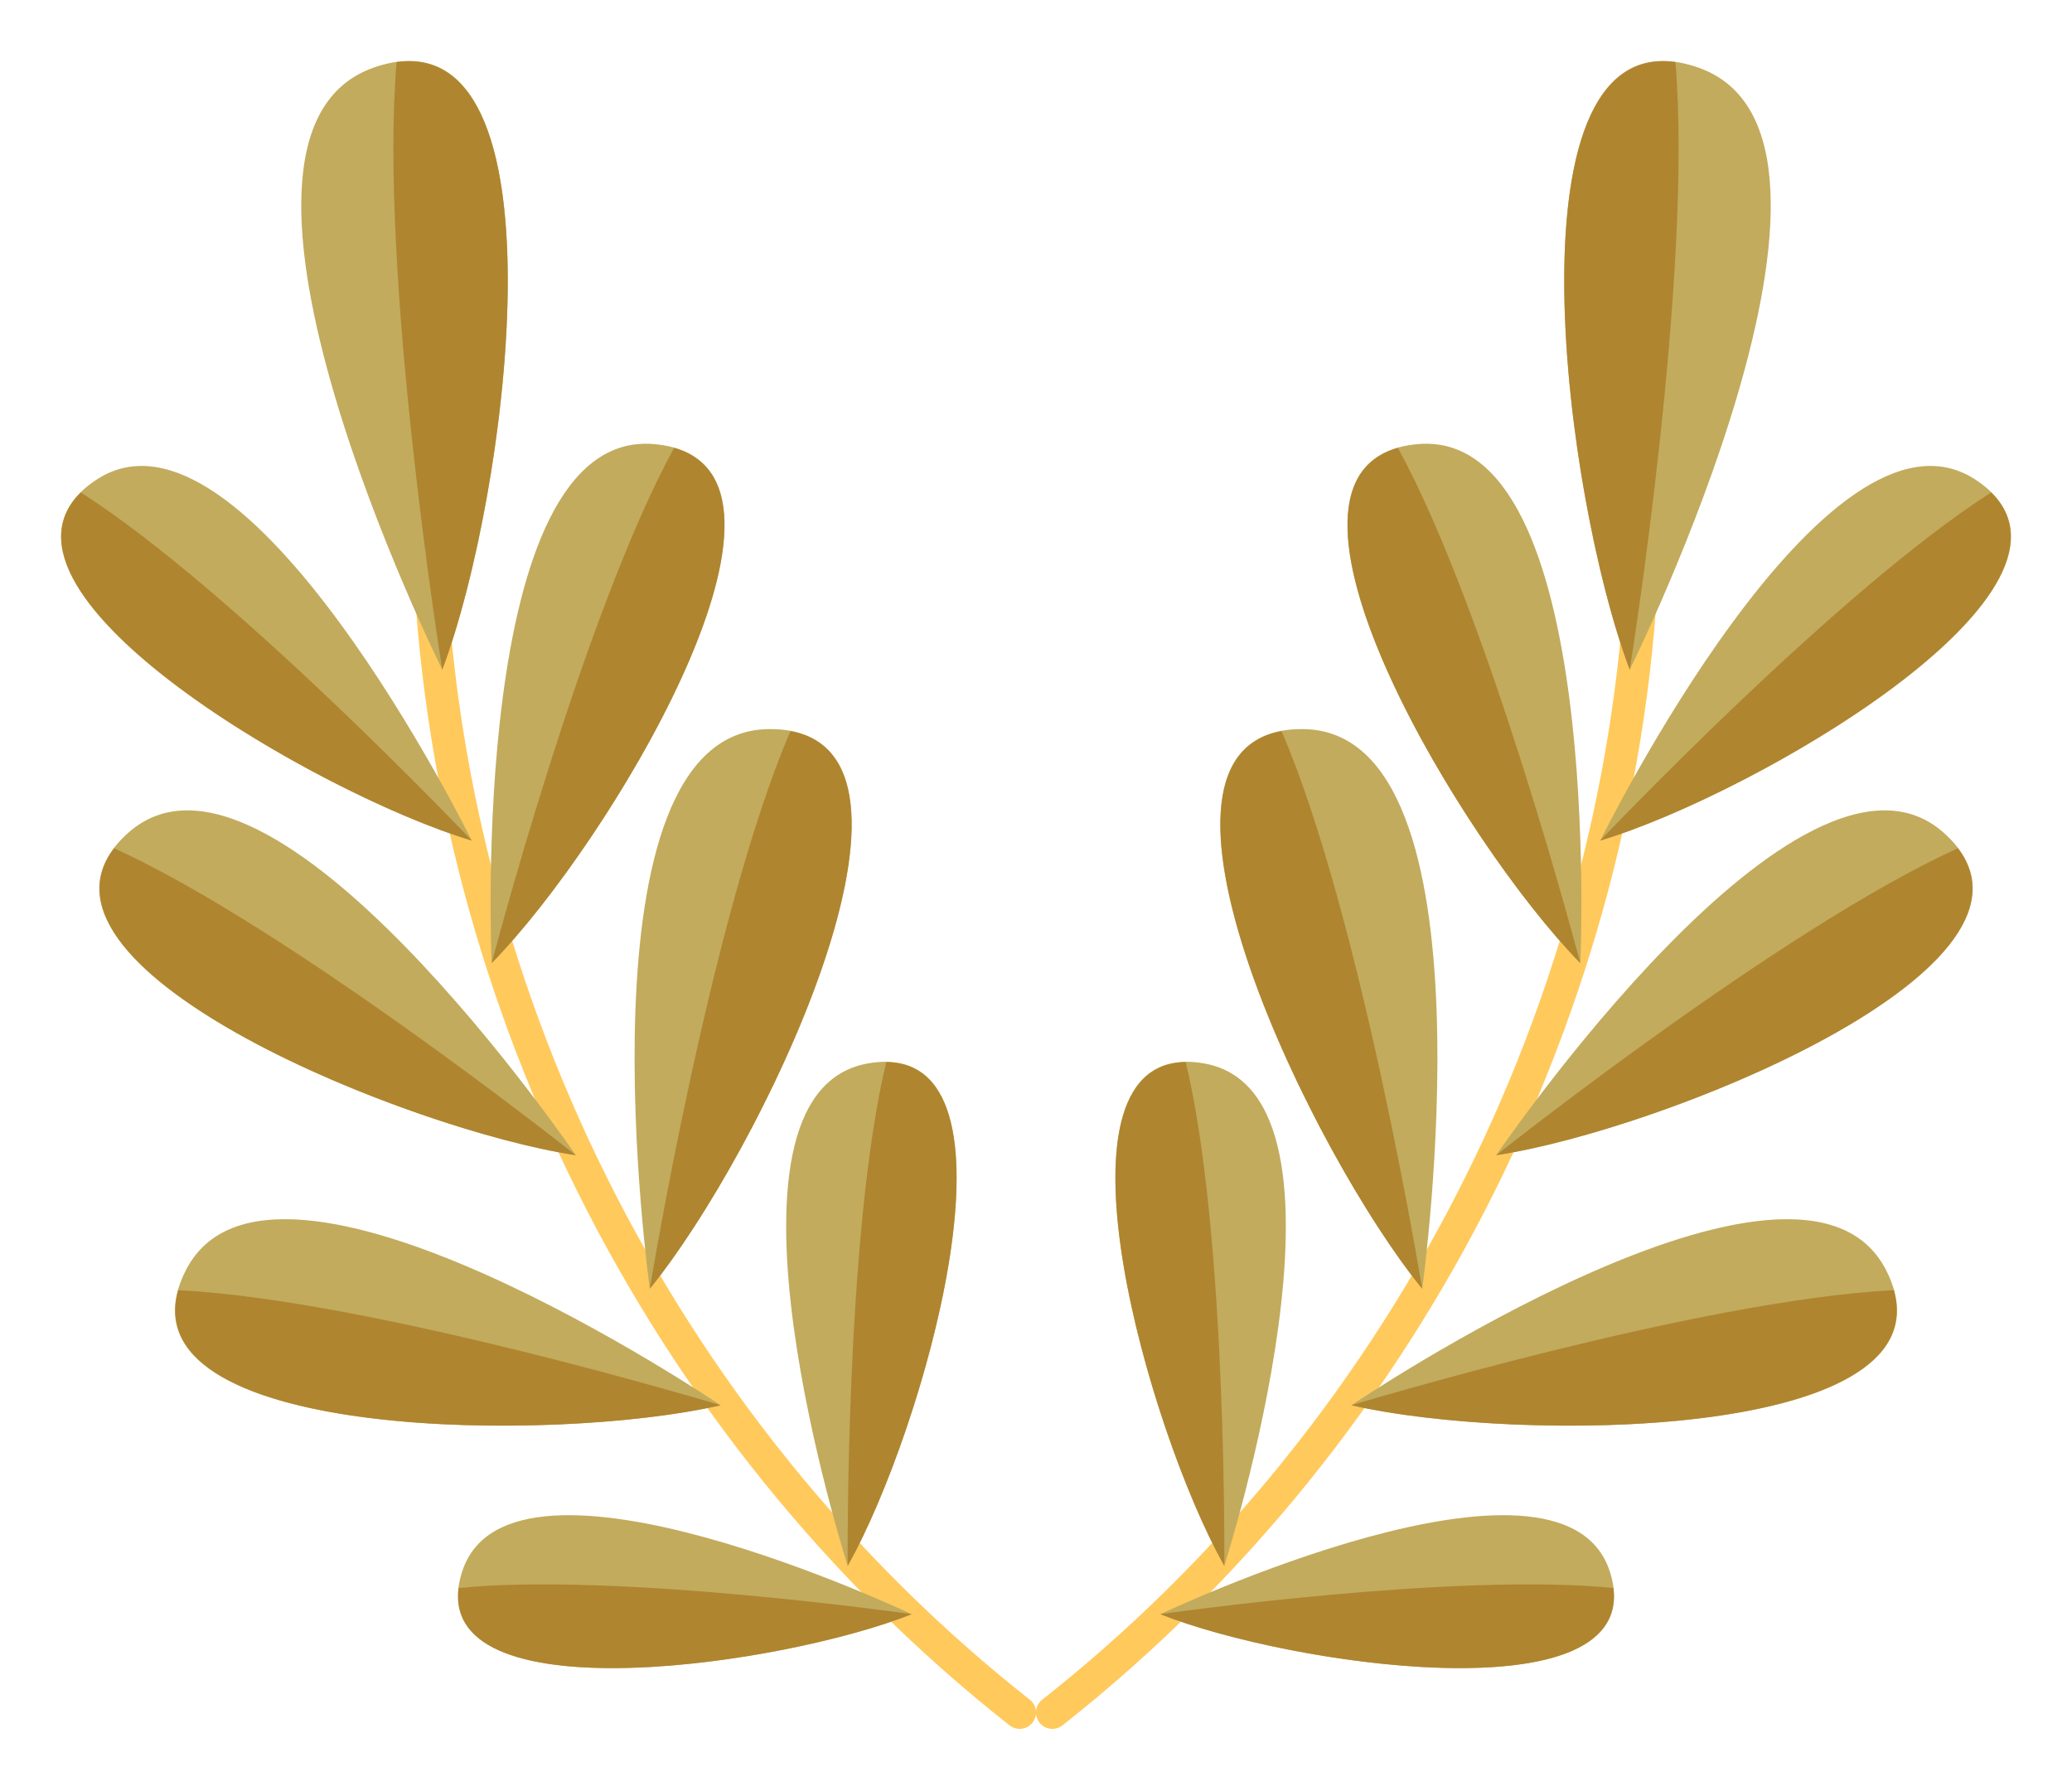
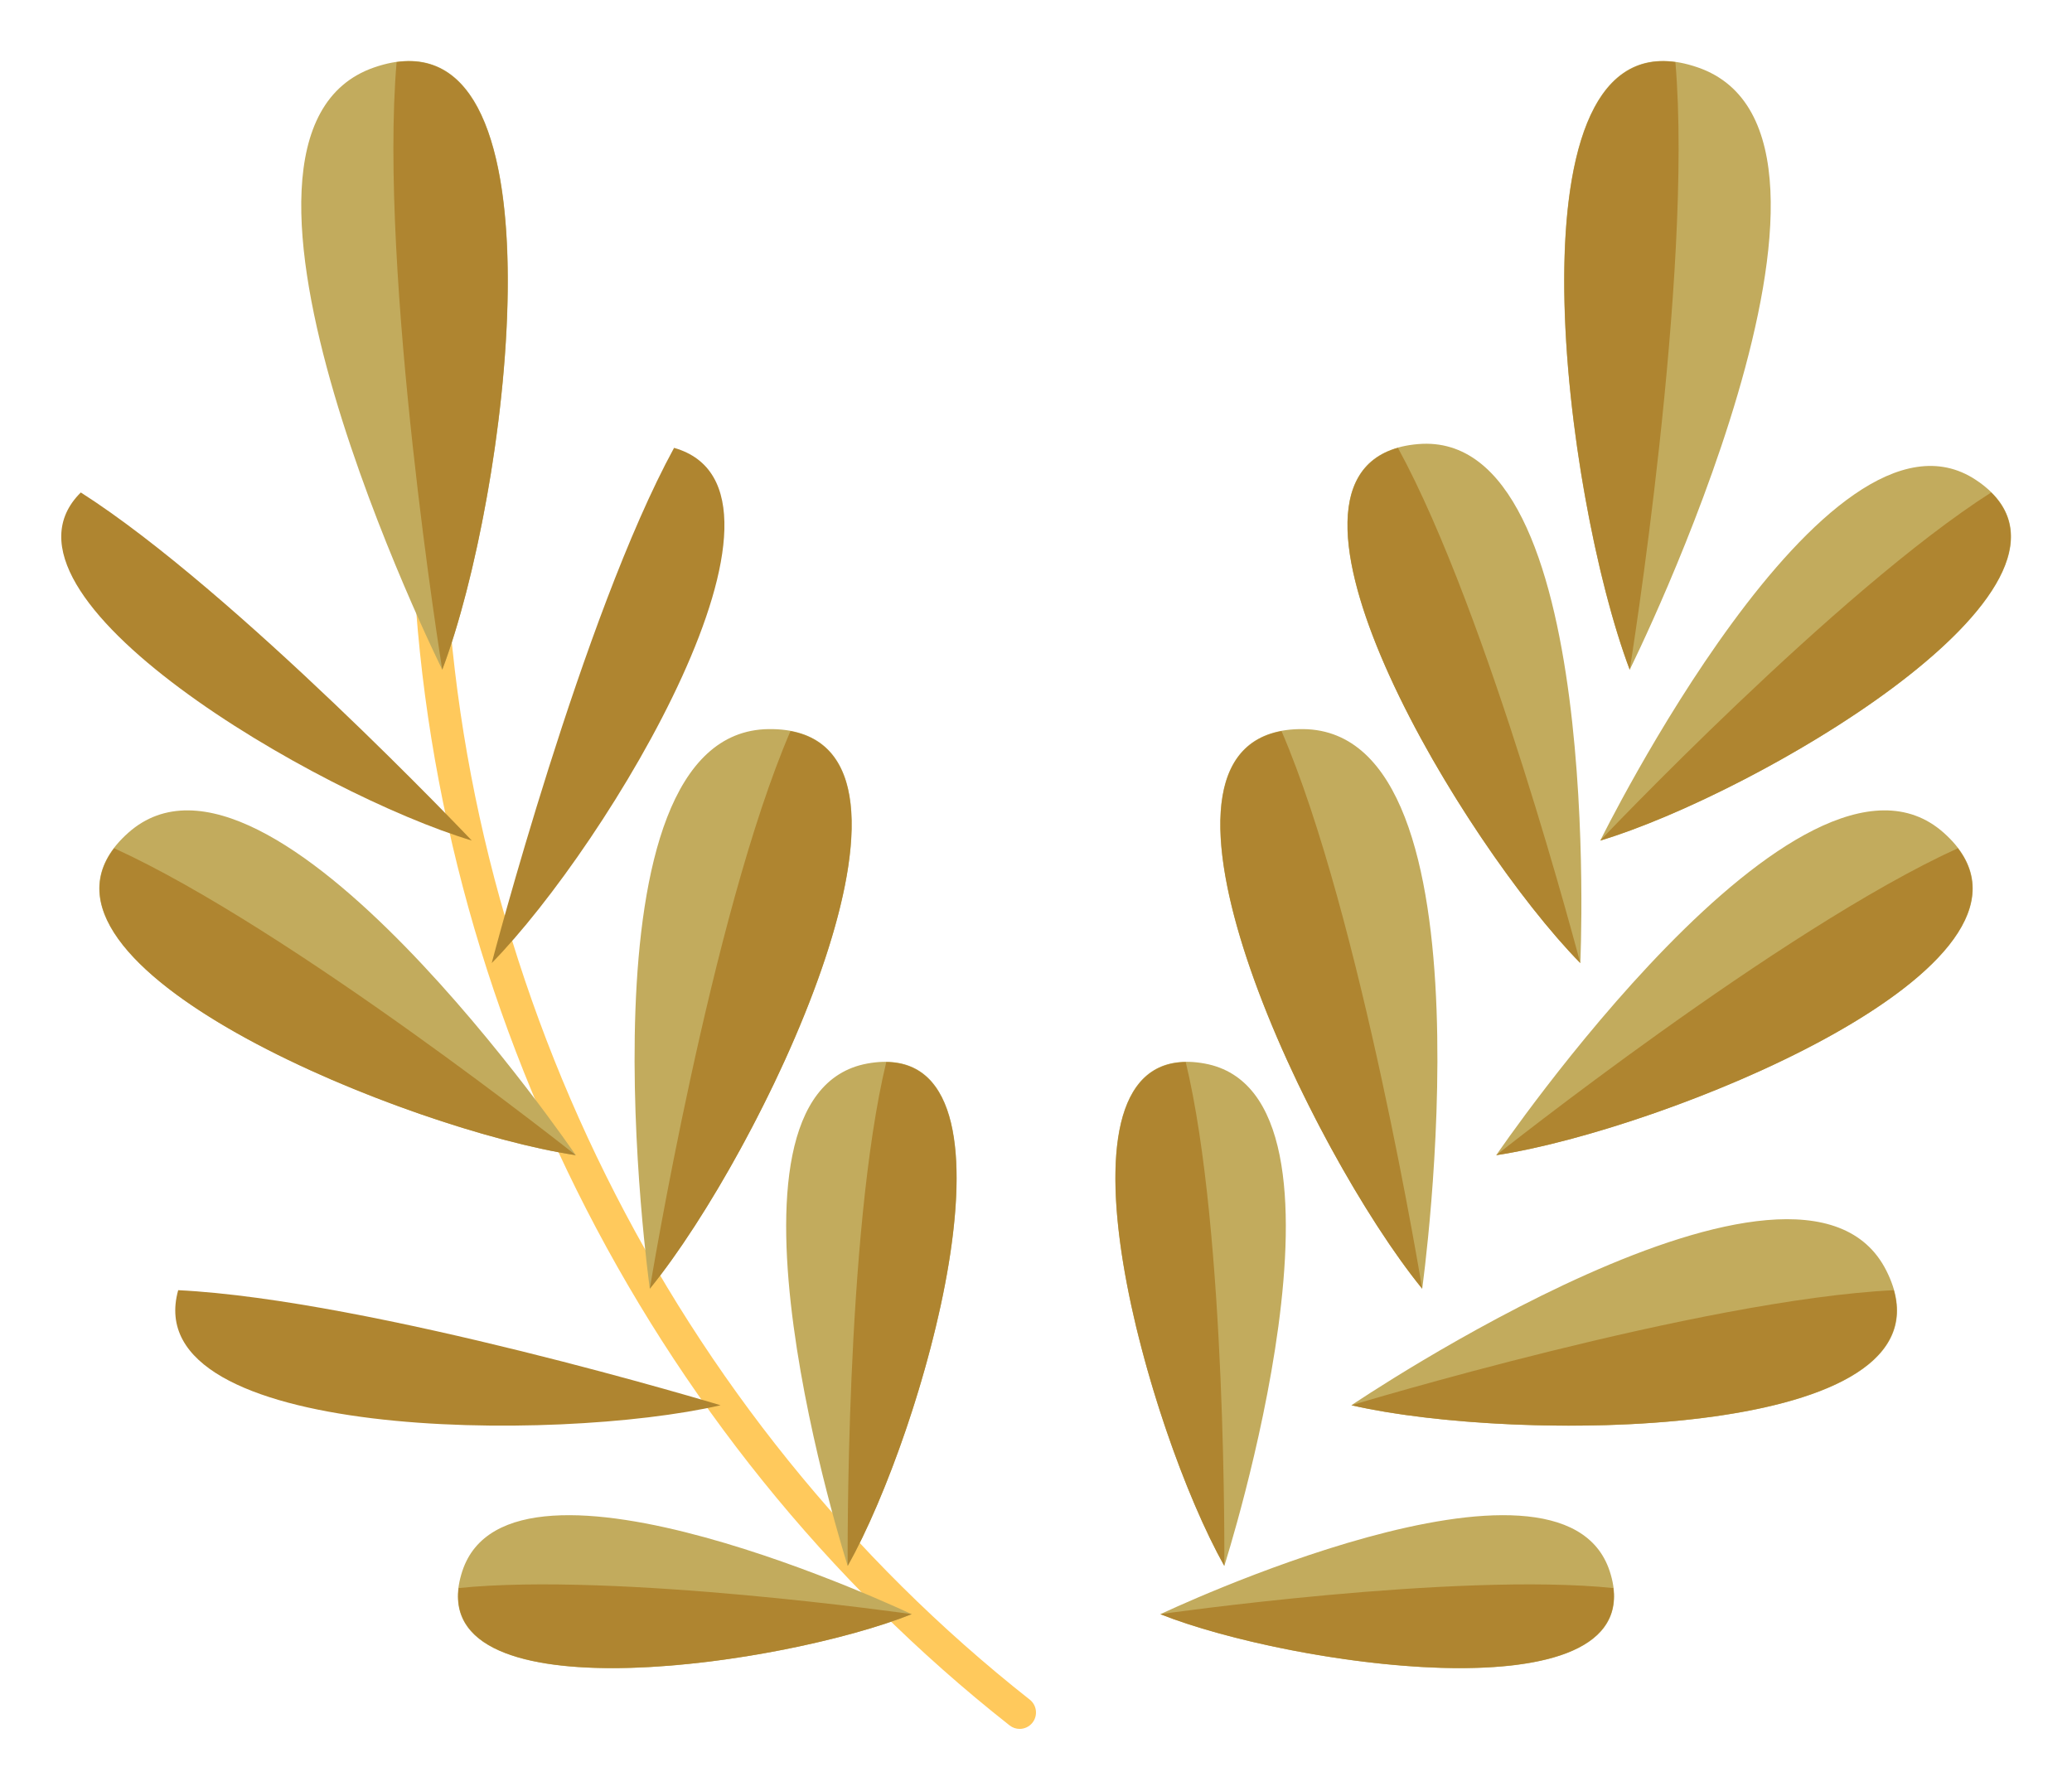
<svg xmlns="http://www.w3.org/2000/svg" width="34" height="29" viewBox="0 0 34 29" fill="none">
  <path d="M16.732 28.37C16.674 28.37 16.615 28.351 16.566 28.312C10.563 23.585 6.898 16.204 6.76 8.565C6.757 8.417 6.875 8.295 7.024 8.292C7.025 8.292 7.027 8.292 7.028 8.292C7.174 8.292 7.294 8.409 7.297 8.556C7.432 16.035 11.021 23.262 16.898 27.89C17.014 27.982 17.034 28.151 16.942 28.268C16.89 28.334 16.811 28.37 16.732 28.37Z" fill="#FFC95C" />
  <path d="M7.258 10.99C7.258 10.99 2.902 2.223 6.141 1.106C9.38 -0.011 8.375 8.03 7.258 10.99Z" fill="#C2AB5D" />
  <path d="M6.508 1.019C6.212 4.497 7.257 10.989 7.257 10.989C8.329 8.149 9.296 0.631 6.508 1.019Z" fill="#AF8530" />
-   <path d="M8.068 15.803C8.068 15.803 7.665 7.032 10.728 7.287C13.79 7.542 10.056 13.778 8.068 15.803Z" fill="#C2AB5D" />
  <path d="M11.061 7.349C9.561 10.096 8.069 15.803 8.069 15.803C9.977 13.859 13.49 8.039 11.061 7.349Z" fill="#AF8530" />
-   <path d="M7.741 13.794C7.741 13.794 4.027 6.247 1.576 7.876C-0.876 9.504 5.138 13.012 7.741 13.794Z" fill="#C2AB5D" />
  <path d="M1.326 8.081C3.854 9.693 7.742 13.793 7.742 13.793C5.243 13.043 -0.394 9.782 1.326 8.081Z" fill="#AF8530" />
  <path d="M9.448 18.956C9.448 18.956 4.434 11.594 2.105 13.665C-0.225 15.737 6.603 18.523 9.448 18.956Z" fill="#C2AB5D" />
  <path d="M1.873 13.919C4.763 15.234 9.448 18.956 9.448 18.956C6.717 18.541 0.322 15.958 1.873 13.919Z" fill="#AF8530" />
-   <path d="M11.824 23.059C11.824 23.059 4.447 18.066 3.046 20.851C1.645 23.636 9.019 23.706 11.824 23.059Z" fill="#C2AB5D" />
  <path d="M2.924 21.171C6.096 21.327 11.824 23.059 11.824 23.059C9.131 23.68 2.235 23.638 2.924 21.171Z" fill="#AF8530" />
  <path d="M14.96 26.488C14.96 26.488 8.374 23.359 7.585 25.785C6.796 28.212 12.77 27.358 14.96 26.488Z" fill="#C2AB5D" />
  <path d="M7.526 26.059C10.111 25.794 14.96 26.487 14.96 26.487C12.858 27.323 7.273 28.141 7.526 26.059Z" fill="#AF8530" />
  <path d="M10.663 21.147C10.663 21.147 9.383 11.996 12.616 11.964C15.85 11.932 12.547 18.831 10.663 21.147Z" fill="#C2AB5D" />
  <path d="M12.971 11.997C11.667 15.022 10.663 21.147 10.663 21.147C12.472 18.924 15.584 12.482 12.971 11.997Z" fill="#AF8530" />
  <path d="M13.91 25.695C13.91 25.695 11.437 17.963 14.232 17.452C17.027 16.942 15.196 23.409 13.91 25.695Z" fill="#C2AB5D" />
  <path d="M14.543 17.428C13.865 20.242 13.91 25.695 13.91 25.695C15.144 23.5 16.878 17.458 14.543 17.428Z" fill="#AF8530" />
-   <path d="M17.268 28.37C17.326 28.37 17.385 28.351 17.434 28.312C23.436 23.585 27.102 16.204 27.24 8.565C27.243 8.417 27.125 8.295 26.976 8.292C26.975 8.292 26.973 8.292 26.971 8.292C26.826 8.292 26.706 8.409 26.703 8.556C26.568 16.035 22.979 23.262 17.102 27.89C16.986 27.982 16.966 28.151 17.058 28.268C17.11 28.334 17.189 28.37 17.268 28.37Z" fill="#FFC95C" />
  <path d="M26.742 10.99C26.742 10.99 31.098 2.223 27.859 1.106C24.62 -0.011 25.625 8.03 26.742 10.99Z" fill="#C2AB5D" />
  <path d="M27.492 1.019C27.788 4.497 26.743 10.989 26.743 10.989C25.671 8.149 24.704 0.631 27.492 1.019Z" fill="#AF8530" />
  <path d="M25.932 15.803C25.932 15.803 26.335 7.032 23.272 7.287C20.21 7.542 23.944 13.778 25.932 15.803Z" fill="#C2AB5D" />
  <path d="M22.939 7.349C24.439 10.096 25.931 15.803 25.931 15.803C24.023 13.859 20.51 8.039 22.939 7.349Z" fill="#AF8530" />
  <path d="M26.259 13.794C26.259 13.794 29.973 6.247 32.424 7.876C34.876 9.504 28.862 13.012 26.259 13.794Z" fill="#C2AB5D" />
  <path d="M32.674 8.081C30.146 9.693 26.258 13.793 26.258 13.793C28.757 13.043 34.394 9.782 32.674 8.081Z" fill="#AF8530" />
  <path d="M24.552 18.956C24.552 18.956 29.566 11.594 31.895 13.665C34.225 15.737 27.397 18.523 24.552 18.956Z" fill="#C2AB5D" />
  <path d="M32.127 13.919C29.237 15.234 24.552 18.956 24.552 18.956C27.283 18.541 33.678 15.958 32.127 13.919Z" fill="#AF8530" />
  <path d="M22.176 23.059C22.176 23.059 29.553 18.066 30.954 20.851C32.355 23.636 24.981 23.706 22.176 23.059Z" fill="#C2AB5D" />
  <path d="M31.076 21.171C27.904 21.327 22.176 23.059 22.176 23.059C24.869 23.68 31.765 23.638 31.076 21.171Z" fill="#AF8530" />
  <path d="M19.041 26.488C19.041 26.488 25.626 23.359 26.415 25.785C27.204 28.212 21.23 27.358 19.041 26.488Z" fill="#C2AB5D" />
  <path d="M26.474 26.059C23.889 25.794 19.04 26.487 19.04 26.487C21.142 27.323 26.727 28.141 26.474 26.059Z" fill="#AF8530" />
  <path d="M23.337 21.147C23.337 21.147 24.617 11.996 21.384 11.964C18.15 11.932 21.453 18.831 23.337 21.147Z" fill="#C2AB5D" />
  <path d="M21.029 11.997C22.333 15.022 23.337 21.147 23.337 21.147C21.528 18.924 18.416 12.482 21.029 11.997Z" fill="#AF8530" />
  <path d="M20.09 25.695C20.09 25.695 22.563 17.963 19.768 17.452C16.973 16.942 18.804 23.409 20.09 25.695Z" fill="#C2AB5D" />
  <path d="M19.457 17.428C20.135 20.242 20.09 25.695 20.09 25.695C18.856 23.5 17.122 17.458 19.457 17.428Z" fill="#AF8530" />
</svg>